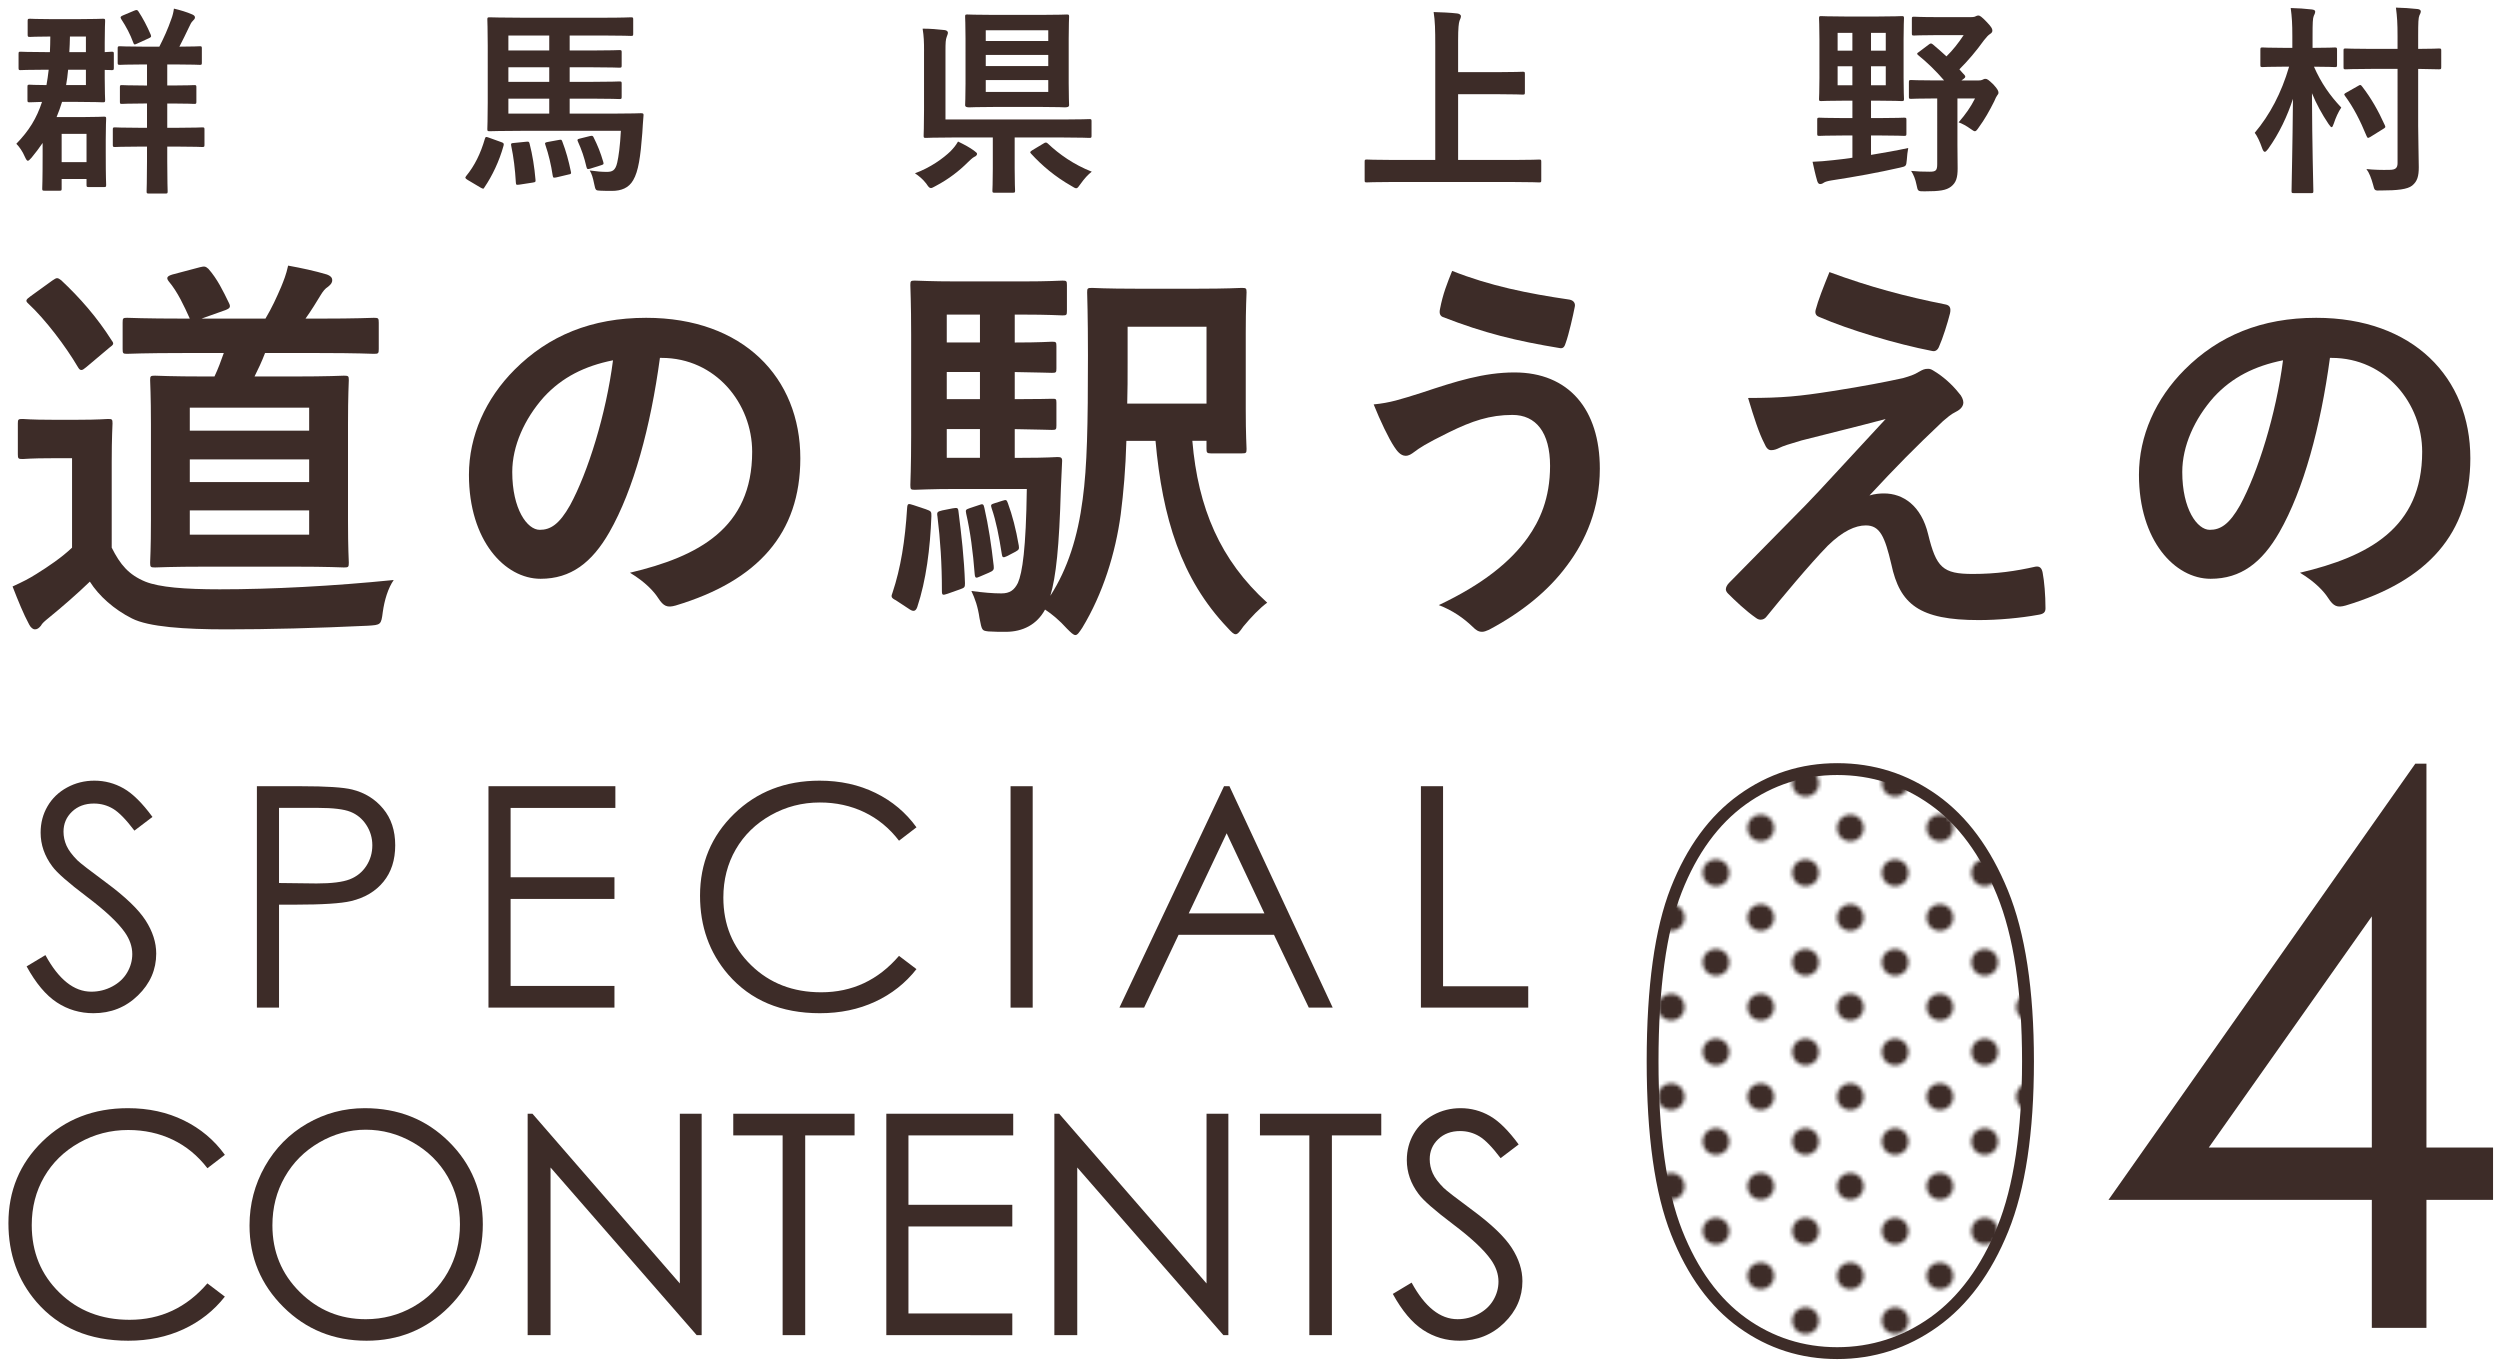
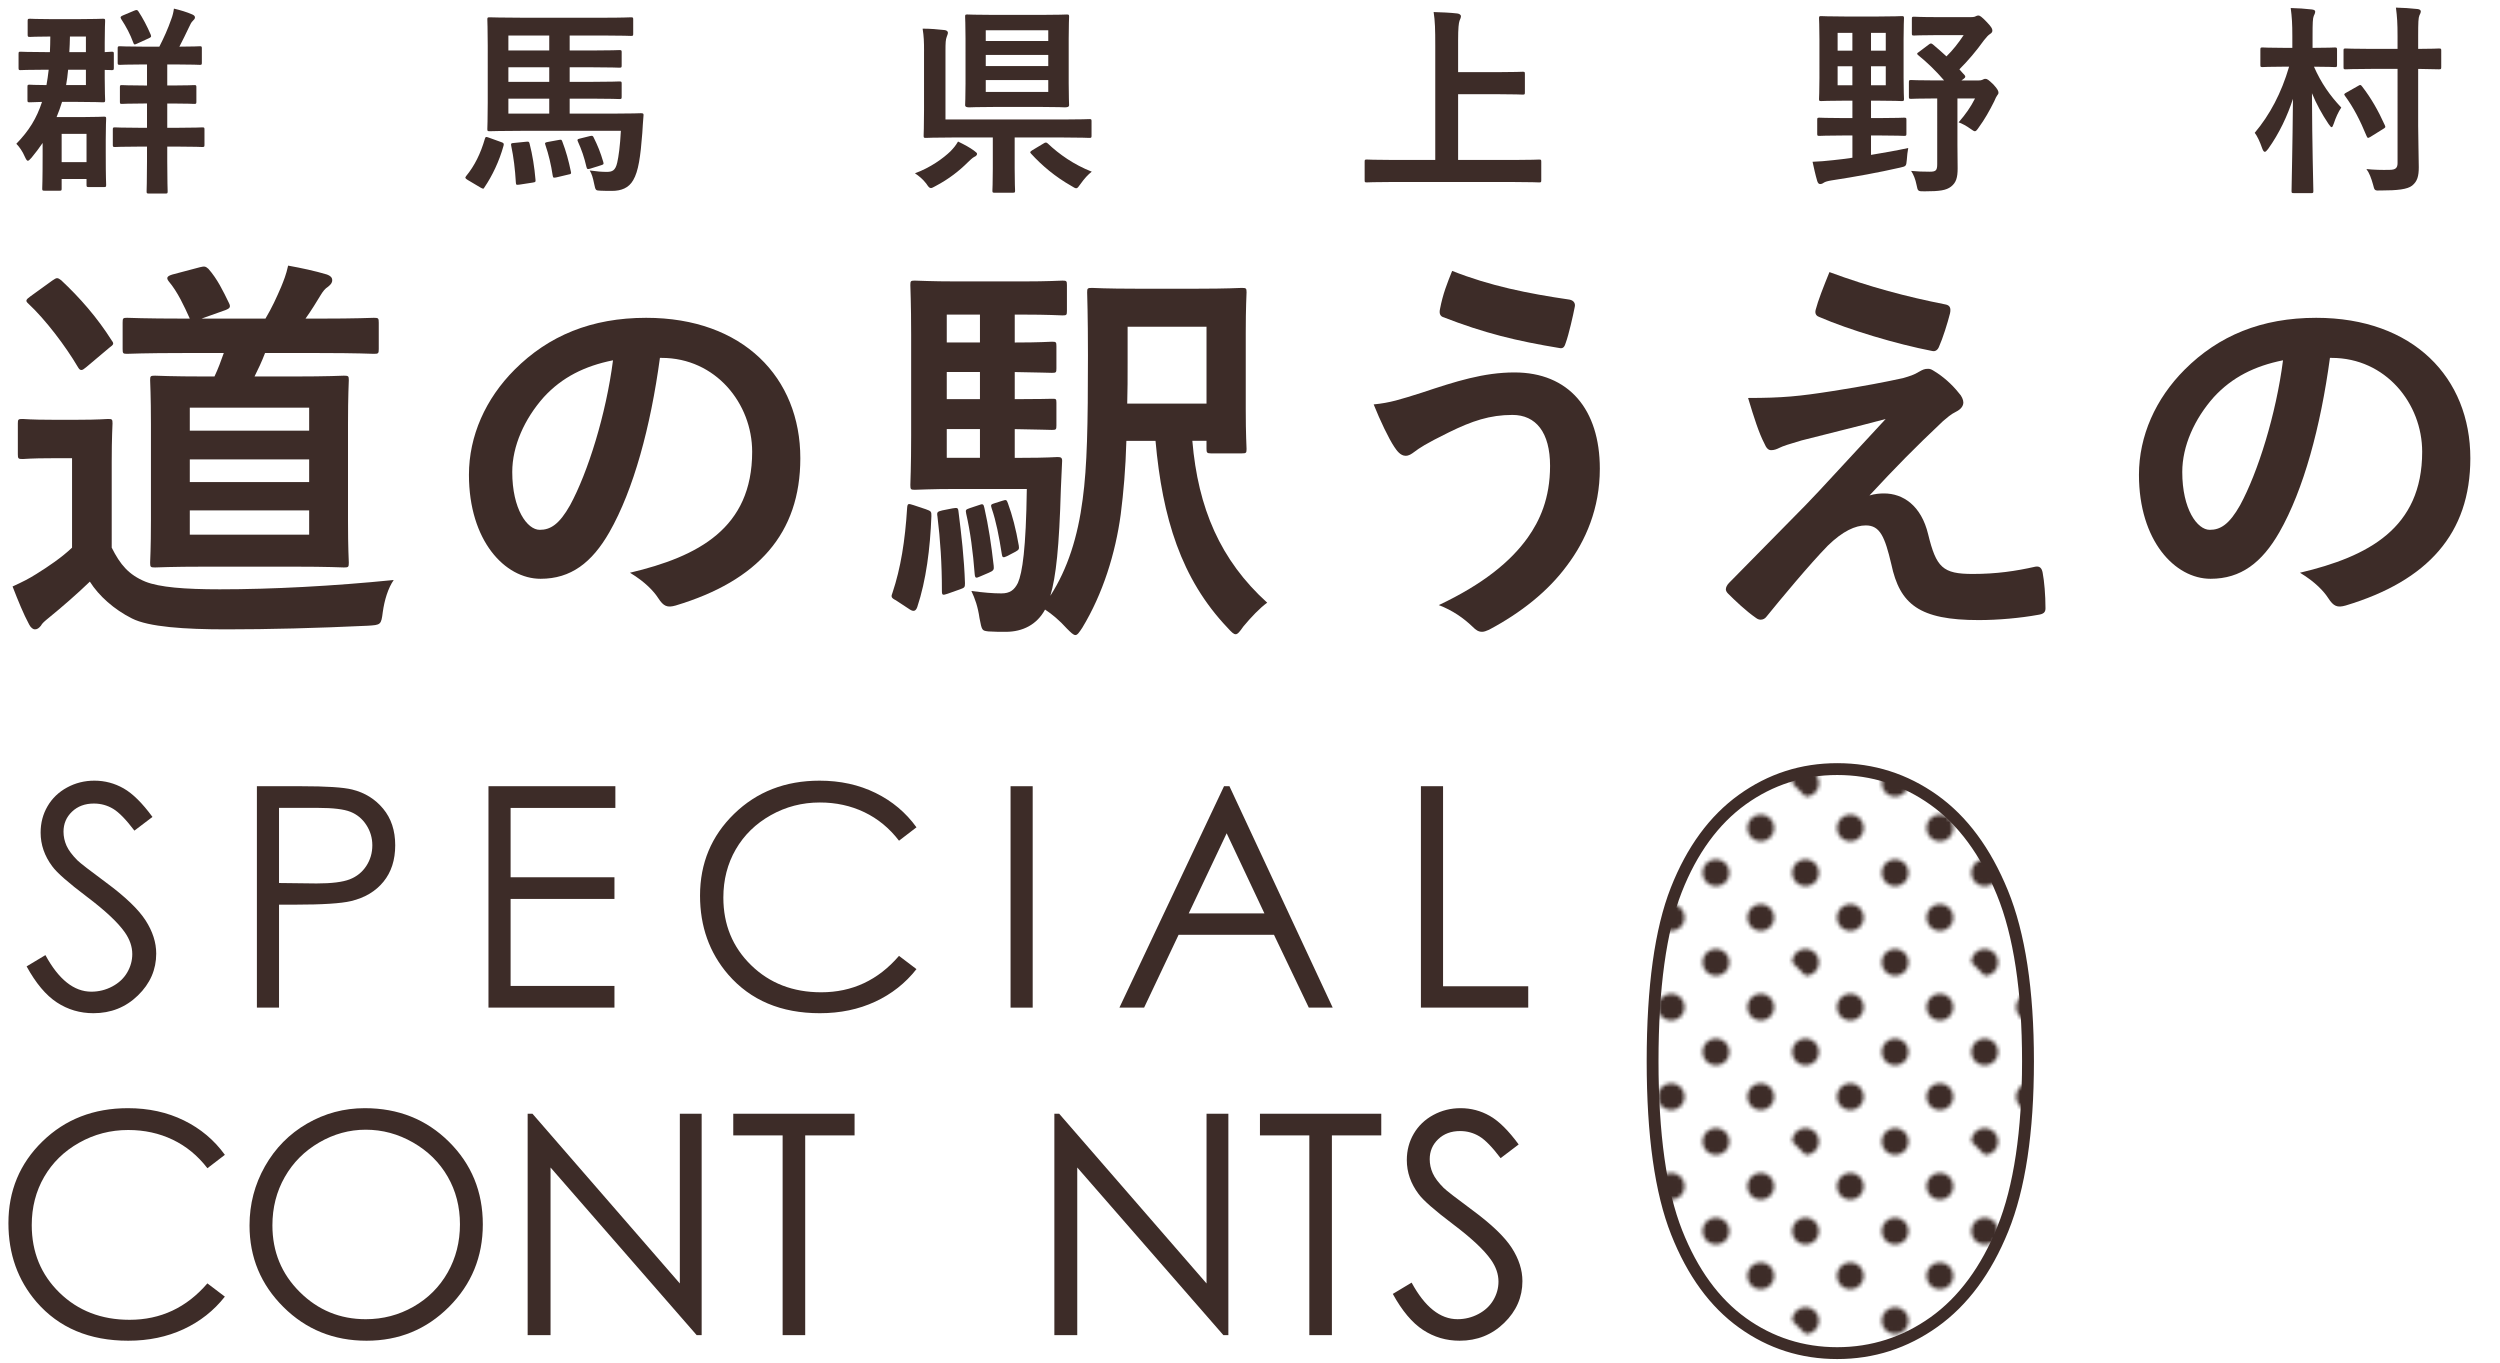
<svg xmlns="http://www.w3.org/2000/svg" xmlns:xlink="http://www.w3.org/1999/xlink" version="1.1" x="0px" y="0px" width="211px" height="115px" viewBox="-0.333 0 211 115" enable-background="new -0.333 0 211 115" xml:space="preserve">
  <defs>
    <pattern x="-139" y="4783" width="48" height="48" patternUnits="userSpaceOnUse" id="Unnamed_Pattern" viewBox="3.6 -51.599 48 48" overflow="visible">
      <g>
        <polygon fill="none" points="3.6,-51.6 51.6,-51.6 51.6,-3.6 3.6,-3.6    " />
        <g>
          <defs>
            <rect id="SVGID_1_" x="3.6" y="-51.6" width="48" height="48" />
          </defs>
          <clipPath id="SVGID_2_">
            <use xlink:href="#SVGID_1_" overflow="visible" />
          </clipPath>
          <g clip-path="url(#SVGID_2_)">
            <path fill="#3D2C28" d="M27.6,0c1.988,0,3.6-1.609,3.6-3.6c0-1.988-1.612-3.6-3.6-3.6c-1.989,0-3.6,1.611-3.6,3.6       C24-1.609,25.611,0,27.6,0z" />
            <path fill="#3D2C28" d="M51.6,0c1.988,0,3.6-1.609,3.6-3.6c0-1.988-1.612-3.6-3.6-3.6c-1.989,0-3.6,1.611-3.6,3.6       C48-1.609,49.611,0,51.6,0z" />
-             <path fill="#3D2C28" d="M27.6-24c1.988,0,3.6-1.609,3.6-3.6c0-1.988-1.612-3.6-3.6-3.6c-1.989,0-3.6,1.611-3.6,3.6       C24-25.609,25.611-24,27.6-24z" />
+             <path fill="#3D2C28" d="M27.6-24c1.988,0,3.6-1.609,3.6-3.6c0-1.988-1.612-3.6-3.6-3.6c-1.989,0-3.6,1.611-3.6,3.6       z" />
            <path fill="#3D2C28" d="M51.6-24c1.988,0,3.6-1.609,3.6-3.6c0-1.988-1.612-3.6-3.6-3.6c-1.989,0-3.6,1.611-3.6,3.6       C48-25.609,49.611-24,51.6-24z" />
            <path fill="#3D2C28" d="M39.6-12c1.988,0,3.6-1.609,3.6-3.6c0-1.988-1.612-3.6-3.6-3.6c-1.989,0-3.6,1.611-3.6,3.6       C36-13.609,37.611-12,39.6-12z" />
            <path fill="#3D2C28" d="M15.6-12c1.988,0,3.6-1.609,3.6-3.6c0-1.988-1.612-3.6-3.6-3.6c-1.989,0-3.6,1.611-3.6,3.6       C12-13.609,13.611-12,15.6-12z" />
            <path fill="#3D2C28" d="M39.6-36c1.988,0,3.6-1.609,3.6-3.6c0-1.988-1.612-3.6-3.6-3.6c-1.989,0-3.6,1.611-3.6,3.6       C36-37.609,37.611-36,39.6-36z" />
            <path fill="#3D2C28" d="M15.6-36c1.988,0,3.6-1.609,3.6-3.6c0-1.988-1.612-3.6-3.6-3.6c-1.989,0-3.6,1.611-3.6,3.6       C12-37.609,13.611-36,15.6-36z" />
          </g>
          <g clip-path="url(#SVGID_2_)">
            <path fill="#3D2C28" d="M3.6,0c1.988,0,3.6-1.609,3.6-3.6c0-1.988-1.612-3.6-3.6-3.6C1.611-7.199,0-5.588,0-3.6       C0-1.609,1.611,0,3.6,0z" />
            <path fill="#3D2C28" d="M3.6-24c1.988,0,3.6-1.609,3.6-3.6c0-1.988-1.612-3.6-3.6-3.6c-1.989,0-3.6,1.611-3.6,3.6       C0-25.609,1.611-24,3.6-24z" />
          </g>
          <g clip-path="url(#SVGID_2_)">
            <path fill="#3D2C28" d="M27.6-47.999c1.988,0,3.6-1.609,3.6-3.6c0-1.988-1.612-3.6-3.6-3.6c-1.989,0-3.6,1.611-3.6,3.6       C24-49.608,25.611-47.999,27.6-47.999z" />
            <path fill="#3D2C28" d="M51.6-47.999c1.988,0,3.6-1.609,3.6-3.6c0-1.988-1.612-3.6-3.6-3.6c-1.989,0-3.6,1.611-3.6,3.6       C48-49.608,49.611-47.999,51.6-47.999z" />
          </g>
          <path clip-path="url(#SVGID_2_)" fill="#3D2C28" d="M3.6-47.999c1.988,0,3.6-1.609,3.6-3.6c0-1.988-1.612-3.6-3.6-3.6      c-1.989,0-3.6,1.611-3.6,3.6C0-49.608,1.611-47.999,3.6-47.999z" />
        </g>
      </g>
    </pattern>
  </defs>
  <path fill="#3D2C28" d="M9.095,46.221c0.718,1.434,1.435,2.288,2.835,2.868c1.195,0.478,3.313,0.649,6.283,0.649  c4.405,0,9.596-0.273,14.684-0.786c-0.478,0.683-0.785,1.708-0.922,2.698c-0.137,1.092-0.171,1.092-1.264,1.161  c-4.337,0.205-8.4,0.307-11.952,0.307c-3.517,0-6.557-0.205-7.956-0.922c-1.503-0.751-2.801-1.912-3.552-3.107  c-1.059,1.024-2.356,2.151-3.449,3.04c-0.376,0.307-0.58,0.478-0.683,0.683c-0.171,0.205-0.308,0.307-0.513,0.307  c-0.137,0-0.342-0.137-0.478-0.41c-0.479-0.888-0.923-1.981-1.4-3.21c0.888-0.41,1.366-0.649,2.015-1.059  c0.99-0.615,2.151-1.4,3.005-2.219v-7.547H4.076c-1.844,0-2.322,0.068-2.493,0.068c-0.376,0-0.41-0.034-0.41-0.41v-2.595  c0-0.342,0.034-0.376,0.41-0.376c0.171,0,0.649,0.068,2.493,0.068h2.151c1.81,0,2.356-0.068,2.562-0.068  c0.341,0,0.375,0.034,0.375,0.376c0,0.205-0.068,1.161-0.068,3.244V46.221z M4.076,23.682c0.205-0.136,0.308-0.205,0.409-0.205  c0.103,0,0.205,0.068,0.342,0.171c1.571,1.468,3.039,3.142,4.269,5.088c0.205,0.273,0.171,0.341-0.205,0.614L6.944,30.99  c-0.205,0.171-0.308,0.239-0.409,0.239c-0.137,0-0.205-0.102-0.308-0.273c-1.024-1.741-2.732-3.995-4.166-5.327  c-0.273-0.239-0.205-0.342,0.171-0.615L4.076,23.682z M15.311,29.795c-3.552,0-4.713,0.068-4.918,0.068  c-0.342,0-0.376-0.034-0.376-0.41v-2.22c0-0.376,0.034-0.41,0.376-0.41c0.205,0,1.366,0.068,4.918,0.068h0.375  c-0.478-1.058-1.024-2.253-1.775-3.141c-0.239-0.308-0.137-0.444,0.308-0.581l2.321-0.615c0.41-0.103,0.479-0.068,0.718,0.137  c0.751,0.854,1.229,1.844,1.741,2.902c0.171,0.342,0.034,0.444-0.308,0.581l-2.015,0.717h5.396c0.547-0.922,0.922-1.741,1.332-2.697  c0.205-0.513,0.41-0.991,0.581-1.776c1.127,0.205,2.254,0.444,3.278,0.751c0.272,0.102,0.443,0.239,0.443,0.478  c0,0.239-0.137,0.375-0.342,0.546c-0.272,0.17-0.443,0.409-0.614,0.683c-0.376,0.615-0.785,1.298-1.298,2.015h1.093  c3.313,0,4.474-0.068,4.679-0.068c0.376,0,0.41,0.034,0.41,0.41v2.22c0,0.376-0.034,0.41-0.41,0.41  c-0.205,0-1.366-0.068-4.679-0.068h-4.508c-0.272,0.717-0.58,1.366-0.888,1.98h3.244c3.039,0,4.132-0.069,4.303-0.069  c0.376,0,0.41,0.035,0.41,0.376c0,0.205-0.068,1.264-0.068,3.722v8.128c0,2.424,0.068,3.347,0.068,3.551  c0,0.375-0.034,0.41-0.41,0.41c-0.171,0-1.264-0.068-4.303-0.068h-7.308c-3.039,0-4.132,0.068-4.337,0.068  c-0.376,0-0.41-0.034-0.41-0.41c0-0.205,0.068-1.127,0.068-3.551v-8.128c0-2.458-0.068-3.517-0.068-3.722  c0-0.341,0.034-0.376,0.41-0.376c0.205,0,1.298,0.069,4.337,0.069h0.683c0.308-0.649,0.547-1.298,0.786-1.98H15.311z M15.686,36.351  H25.76v-1.946H15.686V36.351z M25.76,40.688v-1.913H15.686v1.913H25.76z M25.76,43.079H15.686v2.049H25.76V43.079z" />
  <path fill="#3D2C28" d="M55.365,30.205c-0.785,5.805-2.22,11.133-4.269,14.718c-1.468,2.561-3.244,3.927-5.805,3.927  c-3.006,0-6.045-3.21-6.045-8.776c0-3.278,1.4-6.42,3.859-8.879c2.868-2.869,6.488-4.371,11.098-4.371  c8.196,0,13.012,5.054,13.012,11.85c0,6.352-3.586,10.347-10.519,12.431c-0.717,0.205-1.024,0.068-1.469-0.615  c-0.375-0.581-1.092-1.366-2.39-2.151c5.771-1.366,10.313-3.757,10.313-10.211c0-4.063-3.073-7.922-7.649-7.922H55.365z   M45.564,33.517c-1.639,1.844-2.663,4.132-2.663,6.318c0,3.142,1.264,4.883,2.322,4.883c0.888,0,1.639-0.444,2.561-2.083  c1.503-2.766,3.04-7.684,3.62-12.226C49.013,30.888,47.101,31.844,45.564,33.517z" />
  <path fill="#3D2C28" d="M77.798,42.976c0.479,0.171,0.479,0.205,0.479,0.581c-0.103,2.732-0.444,5.43-1.195,7.684  c-0.137,0.376-0.342,0.376-0.615,0.205l-1.195-0.786c-0.409-0.205-0.409-0.307-0.273-0.649c0.684-2.049,1.06-4.371,1.229-7.137  c0.034-0.41,0.103-0.376,0.547-0.239L77.798,42.976z M80.462,41.269c-2.322,0-3.211,0.069-3.586,0.069  c-0.342,0-0.376-0.035-0.376-0.41c0-0.205,0.068-1.468,0.068-4.166v-8.503c0-2.698-0.068-3.961-0.068-4.2  c0-0.341,0.034-0.376,0.376-0.376c0.375,0,1.264,0.069,3.586,0.069h5.497c2.22,0,3.177-0.069,3.381-0.069  c0.342,0,0.376,0.035,0.376,0.376v2.186c0,0.341-0.034,0.375-0.376,0.375c-0.204,0-1.161-0.068-3.381-0.068h-0.648v2.356  c2.151,0,2.937-0.068,3.142-0.068c0.342,0,0.376,0.034,0.376,0.376v1.878c0,0.341-0.034,0.375-0.376,0.375  c-0.205,0-0.99-0.034-3.142-0.068v2.289c2.117,0,2.937-0.034,3.142-0.034c0.342,0,0.376,0,0.376,0.341v1.913  c0,0.342-0.034,0.376-0.376,0.376c-0.205,0-0.99-0.034-3.142-0.068v2.424h0.614c2.152,0,2.801-0.068,3.006-0.068  c0.307,0,0.409,0.068,0.375,0.443l-0.102,2.254c-0.137,4.884-0.41,7.411-0.889,9.016c1.469-2.288,2.322-4.986,2.732-8.162  c0.375-2.766,0.443-6.215,0.443-12.123c0-3.517-0.068-5.123-0.068-5.327c0-0.342,0.034-0.375,0.41-0.375  c0.205,0,1.093,0.068,3.825,0.068h4.985c2.698,0,3.62-0.068,3.825-0.068c0.375,0,0.409,0.034,0.409,0.375  c0,0.205-0.068,1.195-0.068,3.415v6.42c0,2.254,0.068,3.142,0.068,3.381c0,0.341-0.034,0.375-0.409,0.375h-2.596  c-0.342,0-0.376-0.068-0.376-0.41v-0.649h-1.195c0.479,5.669,2.356,10.074,6.318,13.66c-0.615,0.444-1.366,1.229-2.016,2.015  c-0.307,0.444-0.478,0.649-0.648,0.649s-0.342-0.171-0.683-0.546c-3.928-4.132-5.498-9.289-6.079-15.777h-2.459  c-0.068,2.391-0.238,4.303-0.478,6.215c-0.444,3.278-1.503,6.693-3.244,9.562c-0.273,0.41-0.41,0.615-0.581,0.615  c-0.17,0-0.375-0.205-0.717-0.546c-0.614-0.683-1.264-1.229-1.844-1.605c-0.684,1.264-1.879,1.878-3.313,1.878  c-0.444,0-1.024,0-1.469-0.034c-0.546-0.068-0.546-0.068-0.751-1.126c-0.137-0.957-0.376-1.639-0.684-2.288  c1.024,0.136,1.811,0.205,2.527,0.205s1.093-0.273,1.4-0.888c0.375-0.854,0.683-2.869,0.751-7.923H80.462z M80.052,42.908  c0.41-0.068,0.478-0.068,0.512,0.273c0.239,1.912,0.479,3.927,0.547,6.044c0,0.341-0.034,0.375-0.41,0.512l-1.059,0.375  c-0.409,0.137-0.478,0.137-0.478-0.239c0-2.322-0.137-4.337-0.376-6.284c-0.068-0.375,0-0.41,0.41-0.512L80.052,42.908z   M82.375,28.907V26.55h-2.801v2.356H82.375z M82.375,33.688v-2.289h-2.801v2.289H82.375z M82.375,38.639v-2.424h-2.801v2.424H82.375  z M82.272,42.635c0.342-0.137,0.409-0.103,0.478,0.239c0.342,1.502,0.581,3.073,0.786,4.883c0.034,0.307,0,0.409-0.41,0.581  l-0.717,0.307c-0.376,0.171-0.444,0.171-0.479-0.205c-0.137-1.81-0.376-3.62-0.717-5.088c-0.068-0.342-0.034-0.342,0.341-0.478  L82.272,42.635z M84.287,42.259c0.308-0.103,0.342-0.069,0.444,0.205c0.375,1.024,0.683,2.186,0.922,3.586  c0.034,0.273,0.034,0.341-0.273,0.512l-0.717,0.375c-0.342,0.171-0.41,0.102-0.444-0.17C83.979,45.23,83.74,44,83.365,42.908  c-0.103-0.307-0.068-0.341,0.273-0.444L84.287,42.259z M94.838,27.575v3.005c0,1.298,0,2.425-0.034,3.483h6.693v-6.488H94.838z" />
  <path fill="#3D2C28" d="M119.668,33.142c2.869-0.957,5.225-1.708,7.82-1.708c4.576,0,7.205,3.108,7.205,8.128  c0,3.346-1.194,6.078-2.766,8.162c-1.605,2.186-3.893,3.995-6.591,5.43c-0.239,0.103-0.41,0.17-0.58,0.17  c-0.308,0-0.513-0.136-0.82-0.444c-0.751-0.717-1.673-1.366-2.834-1.81c3.756-1.776,6.078-3.688,7.513-5.703  c0.99-1.4,1.878-3.278,1.878-6.044c0-2.834-1.195-4.303-3.176-4.303c-1.912,0-3.415,0.512-5.361,1.468  c-2.015,0.991-2.493,1.332-2.902,1.639c-0.273,0.205-0.479,0.342-0.752,0.342c-0.443,0-0.751-0.444-0.956-0.751  c-0.478-0.717-1.195-2.22-1.741-3.585C117.005,33.995,117.825,33.722,119.668,33.142z M132.133,25.287  c0.375,0.069,0.512,0.342,0.443,0.615c-0.136,0.717-0.512,2.356-0.751,3.005c-0.103,0.341-0.205,0.512-0.479,0.478  c-3.722-0.614-6.386-1.263-9.902-2.629c-0.171-0.068-0.342-0.239-0.239-0.683c0.239-1.264,0.614-2.186,1.024-3.21  C125.406,24.125,128.616,24.774,132.133,25.287z" />
  <path fill="#3D2C28" d="M154.344,33.005c2.63-0.41,4.542-0.786,5.942-1.093c0.58-0.17,0.922-0.273,1.366-0.546  c0.307-0.171,0.443-0.239,0.751-0.239c0.205,0,0.308,0.068,0.58,0.239c0.615,0.375,1.4,1.024,2.016,1.81  c0.238,0.239,0.375,0.581,0.375,0.786c0,0.307-0.205,0.581-0.614,0.785c-0.479,0.239-0.718,0.479-1.093,0.786  c-2.527,2.391-3.928,3.825-6.216,6.283c0.444-0.136,0.889-0.17,1.229-0.17c1.605,0,3.142,1.024,3.723,3.449  c0.683,2.8,1.229,3.347,3.756,3.347c2.016,0,3.62-0.239,5.294-0.615c0.375-0.068,0.546,0.136,0.614,0.513  c0.137,0.717,0.239,1.878,0.239,3.005c0,0.341-0.171,0.478-0.615,0.546c-1.502,0.273-3.381,0.444-5.02,0.444  c-5.02,0-6.659-1.332-7.376-4.712c-0.547-2.322-0.956-3.278-2.151-3.278c-0.888,0-1.947,0.478-3.21,1.708  c-1.537,1.571-4.03,4.576-5.191,6.01c-0.103,0.136-0.272,0.239-0.478,0.239c-0.103,0-0.239-0.034-0.376-0.136  c-0.888-0.615-1.775-1.469-2.391-2.083c-0.103-0.103-0.17-0.239-0.17-0.342c0-0.171,0.102-0.375,0.272-0.546  c2.186-2.22,4.269-4.337,6.454-6.557c1.332-1.366,3.107-3.347,6.762-7.274c-2.561,0.683-4.849,1.229-7.103,1.81  c-1.059,0.308-1.571,0.478-1.845,0.615c-0.272,0.137-0.478,0.205-0.717,0.205s-0.41-0.171-0.58-0.581  c-0.444-0.854-0.854-2.117-1.366-3.824C150.144,33.585,151.51,33.449,154.344,33.005z M163.873,25.697  c0.341,0.068,0.478,0.273,0.375,0.751c-0.205,0.819-0.614,2.117-0.922,2.8c-0.103,0.273-0.308,0.444-0.58,0.376  c-3.006-0.581-7.001-1.776-9.528-2.869c-0.205-0.068-0.409-0.239-0.307-0.615c0.204-0.785,0.648-1.912,1.161-3.176  C157.486,24.229,160.594,25.048,163.873,25.697z" />
  <path fill="#3D2C28" d="M196.314,30.205c-0.785,5.805-2.22,11.133-4.269,14.718c-1.468,2.561-3.244,3.927-5.805,3.927  c-3.006,0-6.045-3.21-6.045-8.776c0-3.278,1.4-6.42,3.859-8.879c2.868-2.869,6.488-4.371,11.098-4.371  c8.196,0,13.012,5.054,13.012,11.85c0,6.352-3.586,10.347-10.519,12.431c-0.717,0.205-1.024,0.068-1.469-0.615  c-0.375-0.581-1.092-1.366-2.39-2.151c5.771-1.366,10.313-3.757,10.313-10.211c0-4.063-3.073-7.922-7.649-7.922H196.314z   M186.513,33.517c-1.639,1.844-2.663,4.132-2.663,6.318c0,3.142,1.264,4.883,2.322,4.883c0.888,0,1.639-0.444,2.561-2.083  c1.503-2.766,3.04-7.684,3.62-12.226C189.962,30.888,188.05,31.844,186.513,33.517z" />
  <path fill="#3D2C28" d="M1.913,81.563L3.5,80.611c1.118,2.058,2.409,3.087,3.875,3.087c0.626,0,1.215-0.146,1.766-0.438  s0.97-0.684,1.258-1.175c0.288-0.491,0.432-1.012,0.432-1.563c0-0.626-0.212-1.24-0.635-1.842c-0.585-0.83-1.651-1.829-3.201-2.998  c-1.559-1.177-2.528-2.028-2.909-2.553c-0.661-0.881-0.991-1.833-0.991-2.858c0-0.813,0.194-1.554,0.584-2.223  c0.39-0.669,0.938-1.196,1.646-1.582s1.476-0.578,2.306-0.578c0.881,0,1.704,0.218,2.471,0.654c0.767,0.437,1.577,1.239,2.433,2.407  l-1.524,1.156c-0.703-0.931-1.302-1.545-1.797-1.842c-0.496-0.296-1.036-0.444-1.62-0.444c-0.754,0-1.37,0.229-1.849,0.686  c-0.479,0.457-0.718,1.021-0.718,1.689c0,0.406,0.085,0.8,0.254,1.182c0.17,0.381,0.479,0.796,0.928,1.245  c0.245,0.237,1.05,0.86,2.414,1.868c1.617,1.194,2.727,2.257,3.328,3.188c0.601,0.931,0.901,1.867,0.901,2.807  c0,1.355-0.514,2.532-1.543,3.532s-2.28,1.499-3.754,1.499c-1.135,0-2.164-0.303-3.087-0.909C3.543,84,2.692,82.986,1.913,81.563z" />
  <path fill="#3D2C28" d="M21.348,66.357h3.723c2.134,0,3.574,0.093,4.319,0.279c1.066,0.263,1.939,0.803,2.616,1.62  c0.678,0.817,1.017,1.844,1.017,3.081c0,1.245-0.33,2.271-0.991,3.08c-0.66,0.809-1.57,1.353-2.73,1.633  c-0.848,0.203-2.431,0.304-4.751,0.304h-1.334v8.689h-1.868V66.357z M23.216,68.187v6.339l3.163,0.038  c1.278,0,2.214-0.116,2.808-0.349c0.593-0.232,1.059-0.609,1.397-1.129c0.338-0.519,0.508-1.1,0.508-1.743  c0-0.625-0.17-1.198-0.508-1.718c-0.339-0.52-0.786-0.889-1.341-1.109c-0.555-0.22-1.463-0.33-2.725-0.33H23.216z" />
  <path fill="#3D2C28" d="M40.894,66.357h10.71v1.83h-8.842v5.856h8.765v1.829h-8.765v7.343h8.765v1.829H40.894V66.357z" />
  <path fill="#3D2C28" d="M77.018,69.825l-1.474,1.131c-0.813-1.059-1.789-1.861-2.928-2.407c-1.14-0.546-2.391-0.819-3.754-0.819  c-1.491,0-2.871,0.358-4.142,1.073c-1.271,0.716-2.255,1.677-2.954,2.884c-0.698,1.207-1.048,2.564-1.048,4.071  c0,2.278,0.781,4.18,2.344,5.704c1.563,1.525,3.534,2.287,5.914,2.287c2.616,0,4.806-1.024,6.567-3.074l1.474,1.118  c-0.932,1.186-2.094,2.103-3.487,2.75s-2.949,0.972-4.668,0.972c-3.27,0-5.849-1.088-7.737-3.265  c-1.583-1.838-2.375-4.057-2.375-6.657c0-2.735,0.959-5.037,2.877-6.904c1.919-1.867,4.321-2.801,7.21-2.801  c1.744,0,3.319,0.345,4.726,1.035C74.968,67.613,76.121,68.581,77.018,69.825z" />
  <path fill="#3D2C28" d="M84.958,66.357h1.868v18.687h-1.868V66.357z" />
  <path fill="#3D2C28" d="M103.432,66.357l8.715,18.687h-2.017l-2.939-6.148h-8.05l-2.911,6.148h-2.084l8.829-18.687H103.432z   M103.197,70.328l-3.202,6.764h6.389L103.197,70.328z" />
  <path fill="#3D2C28" d="M119.593,66.357h1.868V83.24h7.189v1.804h-9.058V66.357z" />
  <path fill="#3D2C28" d="M18.646,97.468l-1.474,1.13c-0.813-1.059-1.789-1.861-2.928-2.407c-1.14-0.546-2.391-0.819-3.754-0.819  c-1.491,0-2.871,0.357-4.142,1.074c-1.271,0.715-2.255,1.677-2.954,2.883c-0.698,1.207-1.048,2.564-1.048,4.071  c0,2.278,0.781,4.18,2.344,5.704c1.563,1.524,3.534,2.287,5.914,2.287c2.616,0,4.806-1.024,6.567-3.074l1.474,1.118  c-0.932,1.186-2.094,2.103-3.487,2.75s-2.949,0.972-4.668,0.972c-3.27,0-5.849-1.088-7.737-3.265  c-1.583-1.837-2.375-4.057-2.375-6.657c0-2.735,0.959-5.037,2.877-6.904c1.919-1.867,4.321-2.801,7.21-2.801  c1.744,0,3.319,0.345,4.726,1.035C16.596,95.256,17.749,96.223,18.646,97.468z" />
  <path fill="#3D2C28" d="M30.452,93.53c2.83,0,5.198,0.944,7.105,2.833c1.906,1.889,2.86,4.213,2.86,6.975  c0,2.735-0.951,5.056-2.854,6.961c-1.902,1.906-4.222,2.858-6.959,2.858c-2.771,0-5.11-0.948-7.017-2.845  c-1.907-1.897-2.86-4.192-2.86-6.886c0-1.795,0.435-3.459,1.303-4.992c0.869-1.533,2.053-2.733,3.553-3.602  C27.083,93.964,28.706,93.53,30.452,93.53z M30.534,95.347c-1.382,0-2.693,0.36-3.932,1.081s-2.205,1.691-2.9,2.912  c-0.696,1.22-1.044,2.581-1.044,4.081c0,2.221,0.77,4.096,2.31,5.625c1.539,1.53,3.396,2.295,5.566,2.295  c1.451,0,2.793-0.352,4.027-1.055s2.197-1.666,2.889-2.886c0.691-1.221,1.037-2.577,1.037-4.069c0-1.483-0.346-2.824-1.037-4.024  c-0.691-1.199-1.665-2.159-2.921-2.879C33.274,95.707,31.942,95.347,30.534,95.347z" />
  <path fill="#3D2C28" d="M44.201,112.687V94h0.407l12.437,14.325V94h1.842v18.687h-0.419l-12.335-14.15v14.15H44.201z" />
  <path fill="#3D2C28" d="M61.554,95.83V94h10.239v1.83h-4.167v16.857h-1.905V95.83H61.554z" />
-   <path fill="#3D2C28" d="M74.472,94h10.71v1.83H76.34v5.856h8.765v1.829H76.34v7.343h8.765v1.83H74.472V94z" />
  <path fill="#3D2C28" d="M88.655,112.687V94h0.407l12.437,14.325V94h1.842v18.687h-0.419l-12.335-14.15v14.15H88.655z" />
  <path fill="#3D2C28" d="M106.007,95.83V94h10.239v1.83h-4.167v16.857h-1.905V95.83H106.007z" />
  <path fill="#3D2C28" d="M117.219,109.206l1.588-0.953c1.118,2.058,2.409,3.087,3.875,3.087c0.626,0,1.215-0.146,1.766-0.438  c0.551-0.292,0.97-0.684,1.258-1.175s0.432-1.012,0.432-1.563c0-0.627-0.212-1.241-0.635-1.842c-0.585-0.83-1.651-1.829-3.201-2.998  c-1.559-1.177-2.528-2.028-2.909-2.554c-0.661-0.88-0.991-1.833-0.991-2.858c0-0.813,0.194-1.554,0.584-2.223  c0.39-0.668,0.938-1.196,1.646-1.581c0.707-0.386,1.476-0.578,2.306-0.578c0.881,0,1.704,0.218,2.471,0.654  c0.767,0.437,1.577,1.239,2.433,2.408l-1.524,1.156c-0.703-0.931-1.302-1.545-1.797-1.842c-0.496-0.296-1.036-0.445-1.62-0.445  c-0.754,0-1.37,0.229-1.849,0.686c-0.479,0.458-0.718,1.021-0.718,1.69c0,0.406,0.085,0.8,0.254,1.181  c0.17,0.381,0.479,0.796,0.928,1.245c0.245,0.237,1.05,0.86,2.414,1.868c1.617,1.194,2.727,2.257,3.328,3.188  c0.601,0.932,0.901,1.868,0.901,2.808c0,1.355-0.514,2.532-1.543,3.531c-1.029,1-2.28,1.499-3.754,1.499  c-1.135,0-2.164-0.303-3.087-0.908C118.85,111.643,117.999,110.628,117.219,109.206z" />
  <pattern id="SVGID_3_" xlink:href="#Unnamed_Pattern" patternTransform="matrix(0.315 0 0 0.315 -5058.388 -7103.014)">
</pattern>
  <path fill="url(#SVGID_3_)" d="M154.728,114.205c-2.939,0-5.623-0.856-7.977-2.543c-2.362-1.692-4.237-4.263-5.573-7.639  c-1.348-3.407-2.031-8.269-2.031-14.448c0-6.224,0.673-11.09,2-14.466c1.314-3.343,3.189-5.907,5.572-7.622  c2.376-1.709,5.071-2.575,8.01-2.575c2.982,0,5.722,0.873,8.141,2.593c2.427,1.726,4.379,4.364,5.8,7.839  c1.434,3.503,2.16,8.292,2.16,14.231c0,5.918-0.716,10.686-2.128,14.168c-1.4,3.453-3.352,6.09-5.801,7.837  C160.459,113.321,157.709,114.205,154.728,114.205z" />
  <path fill="#3D2C28" d="M154.728,65.411c2.876,0,5.518,0.841,7.851,2.5c2.349,1.67,4.242,4.234,5.627,7.62  c1.409,3.443,2.123,8.168,2.123,14.042c0,5.854-0.704,10.557-2.092,13.979c-1.364,3.364-3.258,5.928-5.628,7.619  c-2.354,1.68-5.006,2.532-7.882,2.532c-2.833,0-5.419-0.824-7.687-2.45c-2.282-1.635-4.099-4.13-5.398-7.416  c-1.325-3.349-1.997-8.148-1.997-14.265c0-6.161,0.661-10.966,1.965-14.283c1.278-3.252,3.095-5.742,5.398-7.399  C149.299,66.245,151.896,65.411,154.728,65.411 M154.728,64.411c-3.061,0-5.827,0.89-8.302,2.669  c-2.474,1.78-4.388,4.395-5.745,7.845c-1.356,3.451-2.034,8.333-2.034,14.649c0,6.272,0.688,11.149,2.067,14.632  c1.378,3.483,3.292,6.104,5.746,7.861c2.453,1.758,5.208,2.637,8.269,2.637c3.102,0,5.923-0.906,8.463-2.718  c2.539-1.812,4.53-4.497,5.973-8.057c1.444-3.559,2.166-8.344,2.166-14.355c0-6.033-0.733-10.84-2.197-14.421  c-1.465-3.581-3.457-6.267-5.974-8.057C160.641,65.306,157.83,64.411,154.728,64.411L154.728,64.411z" />
  <path fill="#3D2C28" d="M3.521,5.884c-1.503,0-2.015,0.034-2.117,0.034c-0.154,0-0.171-0.017-0.171-0.205V4.552  c0-0.171,0.017-0.188,0.171-0.188c0.103,0,0.614,0.034,2.117,0.034h0.358c0.017-0.393,0.034-0.836,0.034-1.315  c-1.212,0-1.605,0.034-1.707,0.034c-0.188,0-0.205-0.017-0.205-0.205V1.769c0-0.17,0.017-0.188,0.205-0.188  c0.102,0,0.512,0.034,1.826,0.034h2.203c1.366,0,2.015-0.034,2.117-0.034c0.171,0,0.188,0.017,0.188,0.188  c0,0.103-0.034,0.667-0.034,1.844v0.786c0.342-0.017,0.529-0.034,0.581-0.034c0.171,0,0.188,0.017,0.188,0.188v1.161  c0,0.188-0.017,0.205-0.188,0.205c-0.052,0-0.239-0.017-0.581-0.017v0.7c0,1.161,0.034,1.725,0.034,1.827  c0,0.188-0.017,0.205-0.188,0.205c-0.103,0-0.751-0.034-2.117-0.034H4.904c-0.137,0.443-0.29,0.871-0.461,1.28h2.288  c1.075,0,1.588-0.034,1.707-0.034c0.171,0,0.188,0.017,0.188,0.188c0,0.119-0.034,0.546-0.034,1.725v1.144  c0,2.169,0.034,2.579,0.034,2.698c0,0.17-0.018,0.188-0.188,0.188H7.174c-0.188,0-0.204-0.017-0.204-0.188v-0.495H4.87v0.802  c0,0.171-0.017,0.188-0.171,0.188H3.435c-0.188,0-0.204-0.017-0.204-0.188c0-0.103,0.034-0.615,0.034-2.852v-0.99  c-0.291,0.427-0.598,0.836-0.939,1.247c-0.153,0.171-0.239,0.256-0.308,0.256c-0.085,0-0.153-0.12-0.256-0.341  c-0.188-0.444-0.461-0.837-0.717-1.093c1.075-1.11,1.707-2.134,2.168-3.534c-0.7,0.017-0.956,0.034-1.041,0.034  c-0.171,0-0.188-0.017-0.188-0.205V7.335c0-0.171,0.018-0.188,0.188-0.188c0.085,0,0.427,0.034,1.417,0.034  c0.068-0.393,0.137-0.819,0.188-1.298H3.521z M4.87,11.296v2.39H6.97v-2.39H4.87z M6.918,7.182V5.884H5.417  C5.382,6.345,5.314,6.772,5.246,7.182H6.918z M5.57,3.083c0,0.461-0.034,0.905-0.052,1.315h1.4V3.083H5.57z M13.783,5.44v1.776  h0.427c1.298,0,1.741-0.034,1.844-0.034c0.171,0,0.188,0.017,0.188,0.188v1.212c0,0.171-0.018,0.188-0.188,0.188  c-0.103,0-0.546-0.034-1.844-0.034h-0.427v2.049h0.905c1.468,0,1.946-0.034,2.049-0.034c0.171,0,0.188,0.017,0.188,0.188v1.281  c0,0.17-0.017,0.188-0.188,0.188c-0.103,0-0.581-0.034-2.049-0.034h-0.905v1.247c0,1.639,0.034,2.442,0.034,2.527  c0,0.17-0.018,0.188-0.188,0.188h-1.384c-0.188,0-0.205-0.017-0.205-0.188c0-0.103,0.034-0.888,0.034-2.527v-1.247h-0.631  c-1.486,0-1.964,0.034-2.066,0.034c-0.171,0-0.188-0.017-0.188-0.188v-1.281c0-0.171,0.017-0.188,0.188-0.188  c0.103,0,0.58,0.034,2.066,0.034h0.631V8.735h-0.272c-1.315,0-1.742,0.034-1.845,0.034c-0.153,0-0.17-0.017-0.17-0.188V7.37  c0-0.171,0.017-0.188,0.17-0.188c0.103,0,0.529,0.034,1.845,0.034h0.272V5.44H11.75c-1.399,0-1.861,0.034-1.946,0.034  c-0.188,0-0.205-0.017-0.205-0.188V4.091c0-0.171,0.018-0.188,0.205-0.188c0.085,0,0.547,0.034,1.946,0.034h1.366  c0.393-0.769,0.717-1.486,1.008-2.322c0.102-0.256,0.188-0.598,0.222-0.888c0.512,0.119,1.093,0.29,1.554,0.495  c0.153,0.068,0.222,0.154,0.222,0.239c0,0.12-0.068,0.188-0.171,0.29c-0.136,0.12-0.222,0.308-0.358,0.598  c-0.239,0.512-0.495,1.024-0.785,1.588c1.178,0,1.622-0.034,1.725-0.034c0.153,0,0.171,0.017,0.171,0.188v1.195  c0,0.17-0.018,0.188-0.171,0.188c-0.103,0-0.581-0.034-1.98-0.034H13.783z M11,0.898c0.205-0.085,0.256-0.068,0.342,0.052  c0.393,0.597,0.733,1.246,1.041,1.963c0.068,0.188,0.052,0.222-0.171,0.324l-0.973,0.444c-0.223,0.103-0.257,0.103-0.324-0.085  c-0.273-0.734-0.581-1.314-1.025-1.998c-0.085-0.153-0.051-0.205,0.137-0.291L11,0.898z" />
  <path fill="#3D2C28" d="M39.142,15.189c-0.222-0.137-0.239-0.188-0.137-0.324c0.718-0.871,1.229-1.912,1.588-3.159  c0.068-0.188,0.086-0.171,0.342-0.086l1.042,0.376c0.204,0.068,0.238,0.12,0.188,0.308c-0.358,1.297-0.956,2.544-1.605,3.5  c-0.051,0.085-0.068,0.12-0.119,0.12c-0.052,0-0.103-0.034-0.205-0.085L39.142,15.189z M43.769,11.041  c-1.792,0-2.595,0.034-2.766,0.034c-0.188,0-0.205-0.017-0.205-0.188c0-0.103,0.034-0.802,0.034-2.22V3.869  c0-1.417-0.034-2.101-0.034-2.22c0-0.17,0.018-0.188,0.205-0.188c0.171,0,0.974,0.035,2.766,0.035h6.83  c1.656,0,2.22-0.035,2.322-0.035c0.171,0,0.188,0.018,0.188,0.188v1.195c0,0.171-0.017,0.188-0.188,0.188  c-0.103,0-0.666-0.034-2.322-0.034h-2.852v1.263h1.879c1.639,0,2.202-0.034,2.305-0.034c0.188,0,0.205,0.017,0.205,0.188v1.11  c0,0.171-0.018,0.188-0.205,0.188c-0.103,0-0.666-0.034-2.305-0.034h-1.879v1.229h1.879c1.639,0,2.202-0.034,2.305-0.034  c0.188,0,0.205,0.017,0.205,0.188v1.11c0,0.171-0.018,0.188-0.205,0.188c-0.103,0-0.666-0.034-2.305-0.034h-1.879v1.263h3.637  c1.674,0,2.271-0.034,2.374-0.034c0.188,0,0.239,0.034,0.222,0.188c-0.051,0.461-0.068,1.076-0.103,1.486  c-0.153,1.98-0.324,3.227-0.769,3.978c-0.375,0.666-1.024,0.905-1.793,0.905c-0.307,0-0.631,0-0.956-0.017  c-0.427-0.017-0.427-0.017-0.546-0.581c-0.103-0.512-0.205-0.854-0.376-1.126c0.615,0.085,1.024,0.119,1.435,0.119  c0.461,0,0.734-0.102,0.888-0.785c0.119-0.529,0.239-1.366,0.308-2.681H43.769z M46.023,4.262V2.999h-3.449v1.263H46.023z   M46.023,6.909V5.679h-3.449v1.229H46.023z M46.023,9.589V8.326h-3.449v1.263H46.023z M44.077,11.962  c0.222-0.017,0.239-0.017,0.29,0.171c0.239,0.922,0.41,1.998,0.495,3.022c0.018,0.171,0.018,0.222-0.238,0.256l-1.11,0.171  c-0.273,0.034-0.29,0.034-0.308-0.171c-0.068-1.144-0.188-2.134-0.393-3.107c-0.034-0.188-0.017-0.223,0.239-0.239L44.077,11.962z   M46.843,11.809c0.204-0.034,0.222-0.034,0.29,0.154c0.308,0.802,0.529,1.605,0.717,2.527c0.034,0.153,0.034,0.205-0.205,0.239  l-1.007,0.239c-0.256,0.051-0.29,0.051-0.324-0.154c-0.137-0.922-0.342-1.775-0.615-2.578c-0.068-0.188-0.034-0.205,0.205-0.256  L46.843,11.809z M49.456,11.484c0.222-0.051,0.256-0.017,0.324,0.136c0.324,0.649,0.563,1.23,0.803,2.049  c0.051,0.188,0.034,0.205-0.171,0.273l-0.922,0.29c-0.239,0.068-0.273,0.051-0.325-0.137c-0.188-0.819-0.409-1.451-0.717-2.134  c-0.085-0.17-0.051-0.222,0.188-0.273L49.456,11.484z" />
  <path fill="#3D2C28" d="M81.874,12.714c0.188,0.137,0.257,0.205,0.257,0.273c0,0.103-0.103,0.205-0.239,0.256  c-0.137,0.068-0.358,0.273-0.547,0.461c-0.699,0.7-1.604,1.417-2.715,1.998c-0.188,0.103-0.307,0.171-0.393,0.171  c-0.137,0-0.222-0.12-0.393-0.376c-0.29-0.375-0.598-0.631-0.956-0.871c1.314-0.478,2.407-1.28,3.005-1.861  c0.273-0.29,0.41-0.443,0.632-0.819C81.088,12.219,81.499,12.44,81.874,12.714z M77.657,4.33c0-0.819-0.018-1.263-0.12-1.912  c0.632,0,1.264,0.051,1.861,0.12c0.171,0.017,0.273,0.119,0.273,0.222s-0.052,0.205-0.103,0.358  c-0.085,0.222-0.103,0.461-0.103,1.178v5.789h9.903c1.588,0,2.135-0.034,2.237-0.034c0.17,0,0.188,0.017,0.188,0.188v1.212  c0,0.17-0.018,0.188-0.188,0.188c-0.103,0-0.649-0.035-2.237-0.035h-4.063v2.63c0,1.263,0.034,1.742,0.034,1.844  c0,0.17-0.018,0.188-0.188,0.188h-1.554c-0.153,0-0.171-0.017-0.171-0.188c0-0.12,0.034-0.581,0.034-1.844v-2.63h-3.38  c-1.605,0-2.169,0.035-2.271,0.035c-0.171,0-0.188-0.018-0.188-0.188c0-0.12,0.034-0.768,0.034-2.186V4.33z M87.492,1.257  c1.554,0,2.1-0.034,2.202-0.034c0.188,0,0.205,0.017,0.205,0.188c0,0.103-0.034,0.649-0.034,1.844v3.773  c0,1.195,0.034,1.725,0.034,1.844c0,0.17-0.188,0.188-0.376,0.188c-0.102,0-0.478-0.034-2.031-0.034h-3.808  c-1.554,0-2.083,0.034-2.203,0.034c-0.171,0-0.358-0.017-0.358-0.188c0-0.12,0.034-0.649,0.034-1.844V3.254  c0-1.195-0.034-1.725-0.034-1.844c0-0.17,0.018-0.188,0.188-0.188c0.12,0,0.649,0.034,2.203,0.034H87.492z M82.865,3.459h5.275  V2.555h-5.275V3.459z M88.14,5.577V4.638h-5.275v0.939H88.14z M88.14,6.755h-5.275v1.007h5.275V6.755z M87.731,12.116  c0.102-0.068,0.153-0.085,0.204-0.085c0.052,0,0.103,0.017,0.171,0.085c0.956,0.905,2.186,1.775,3.705,2.374  c-0.307,0.239-0.614,0.563-0.938,1.024c-0.188,0.256-0.257,0.376-0.376,0.376c-0.085,0-0.205-0.068-0.393-0.188  c-1.383-0.785-2.493-1.725-3.415-2.732c-0.119-0.119-0.085-0.17,0.103-0.29L87.731,12.116z" />
  <path fill="#3D2C28" d="M117.199,15.36c-1.536,0-2.065,0.034-2.168,0.034c-0.171,0-0.188-0.017-0.188-0.188v-1.554  c0-0.17,0.018-0.188,0.188-0.188c0.103,0,0.632,0.035,2.168,0.035h3.604v-9.63c0-1.383-0.018-2.083-0.137-2.852  c0.648,0.017,1.417,0.051,1.997,0.12c0.171,0.017,0.308,0.12,0.308,0.222c0,0.137-0.068,0.256-0.119,0.392  c-0.068,0.188-0.12,0.615-0.12,1.64v2.698h3.347c1.485,0,1.998-0.034,2.101-0.034c0.171,0,0.188,0.017,0.188,0.188v1.554  c0,0.17-0.017,0.188-0.188,0.188c-0.103,0-0.615-0.034-2.101-0.034h-3.347v5.55h4.661c1.537,0,2.066-0.035,2.169-0.035  c0.171,0,0.188,0.018,0.188,0.188v1.554c0,0.171-0.017,0.188-0.188,0.188c-0.103,0-0.632-0.034-2.169-0.034H117.199z" />
  <path fill="#3D2C28" d="M158.331,9.965c1.451,0,1.93-0.034,2.032-0.034c0.188,0,0.205,0.017,0.205,0.188v1.161  c0,0.171-0.018,0.188-0.205,0.188c-0.103,0-0.581-0.034-2.032-0.034h-0.751v1.639c1.041-0.171,2.1-0.358,3.142-0.581  c-0.052,0.291-0.103,0.649-0.12,0.991c-0.051,0.546-0.051,0.546-0.58,0.666c-1.793,0.41-3.757,0.769-5.771,1.076  c-0.324,0.051-0.546,0.12-0.648,0.188c-0.119,0.085-0.205,0.12-0.324,0.12c-0.12,0-0.188-0.103-0.239-0.257  c-0.153-0.512-0.29-1.144-0.393-1.622c0.58-0.017,1.109-0.068,1.741-0.136c0.513-0.052,1.059-0.12,1.622-0.205v-1.878h-0.751  c-1.435,0-1.93,0.034-2.032,0.034c-0.171,0-0.188-0.017-0.188-0.188v-1.161c0-0.171,0.017-0.188,0.188-0.188  c0.103,0,0.598,0.034,2.032,0.034h0.751V8.496h-0.632c-1.399,0-1.878,0.034-1.997,0.034c-0.171,0-0.188-0.017-0.188-0.188  c0-0.12,0.034-0.598,0.034-1.759V3.306c0-1.144-0.034-1.656-0.034-1.759c0-0.17,0.018-0.188,0.188-0.188  c0.119,0,0.598,0.034,1.997,0.034h2.801c1.399,0,1.878-0.034,1.98-0.034c0.188,0,0.205,0.017,0.205,0.188  c0,0.103-0.034,0.615-0.034,1.759v3.278c0,1.162,0.034,1.657,0.034,1.759c0,0.17-0.018,0.188-0.205,0.188  c-0.103,0-0.581-0.034-1.98-0.034h-0.598v1.469H158.331z M156.008,4.279V2.776h-1.246v1.502H156.008z M156.008,7.199V5.594h-1.246  v1.605H156.008z M157.58,2.776v1.502h1.246V2.776H157.58z M158.826,5.594h-1.246v1.605h1.246V5.594z M162.446,3.767  c0.171-0.137,0.222-0.12,0.358-0.017c0.393,0.325,0.769,0.666,1.144,1.008c0.547-0.529,1.008-1.127,1.452-1.793h-2.288  c-1.366,0-1.793,0.034-1.896,0.034c-0.171,0-0.188-0.017-0.188-0.188V1.598c0-0.171,0.017-0.188,0.188-0.188  c0.103,0,0.529,0.035,1.896,0.035h2.902c0.239,0,0.342-0.035,0.393-0.068c0.103-0.051,0.154-0.069,0.239-0.069  c0.119,0,0.273,0.103,0.683,0.53c0.41,0.427,0.495,0.581,0.495,0.751c0,0.102-0.068,0.205-0.188,0.273  c-0.171,0.12-0.273,0.222-0.529,0.546c-0.648,0.905-1.332,1.708-2.066,2.442c0.137,0.153,0.273,0.324,0.428,0.478  c0.102,0.119,0.102,0.205-0.068,0.324l-0.188,0.137h1.451c0.154,0,0.239-0.017,0.308-0.051c0.086-0.034,0.154-0.085,0.256-0.085  c0.154,0,0.257,0.068,0.684,0.478c0.375,0.41,0.427,0.563,0.427,0.7c0,0.068-0.034,0.136-0.119,0.239  c-0.068,0.085-0.12,0.205-0.239,0.478c-0.41,0.82-0.803,1.52-1.315,2.22c-0.153,0.222-0.222,0.308-0.324,0.308  c-0.068,0-0.171-0.068-0.341-0.188c-0.376-0.273-0.734-0.461-1.025-0.563c0.615-0.717,0.991-1.247,1.384-2.015h-1.485v3.91  c0,0.785,0.017,1.52,0.017,1.998c0,0.751-0.119,1.195-0.563,1.537c-0.41,0.308-0.939,0.393-2.236,0.393  c-0.547,0-0.563,0-0.666-0.529c-0.103-0.512-0.257-0.888-0.461-1.195c0.546,0.051,0.938,0.068,1.57,0.068  c0.513,0,0.632-0.103,0.632-0.632V8.309h-0.153c-1.469,0-1.946,0.034-2.049,0.034c-0.171,0-0.188-0.017-0.188-0.188V6.959  c0-0.188,0.018-0.205,0.188-0.205c0.103,0,0.58,0.034,2.049,0.034h0.734c-0.7-0.82-1.469-1.554-2.169-2.118  c-0.153-0.119-0.137-0.171,0.052-0.29L162.446,3.767z" />
  <path fill="#3D2C28" d="M193.261,16.299c-0.171,0-0.188-0.017-0.188-0.188c0-0.342,0.086-3.723,0.12-7.769  c-0.462,1.417-1.145,2.903-2.101,4.234c-0.119,0.154-0.205,0.239-0.273,0.239c-0.085,0-0.153-0.103-0.222-0.291  c-0.188-0.546-0.427-1.059-0.632-1.314c1.28-1.52,2.254-3.364,2.902-5.583h-0.393c-1.314,0-1.741,0.034-1.844,0.034  c-0.171,0-0.188-0.017-0.188-0.188V4.21c0-0.188,0.017-0.205,0.188-0.205c0.103,0,0.529,0.034,1.844,0.034h0.666V3.101  c0-1.11-0.034-1.639-0.137-2.424c0.632,0.017,1.179,0.051,1.776,0.12c0.188,0.017,0.29,0.085,0.29,0.17  c0,0.154-0.068,0.256-0.12,0.376c-0.085,0.205-0.102,0.563-0.102,1.725V4.04h0.034c1.314,0,1.741-0.034,1.844-0.034  c0.171,0,0.188,0.017,0.188,0.205v1.264c0,0.171-0.017,0.188-0.188,0.188c-0.103,0-0.529-0.034-1.759-0.034  c0.598,1.366,1.349,2.441,2.305,3.449c-0.238,0.342-0.478,0.871-0.632,1.349c-0.068,0.205-0.119,0.308-0.188,0.308  c-0.051,0-0.137-0.103-0.256-0.274c-0.563-0.836-1.042-1.724-1.4-2.595c0.018,4.507,0.119,7.888,0.119,8.247  c0,0.17-0.017,0.188-0.188,0.188H193.261z M199.784,5.815c-1.521,0-2.032,0.035-2.135,0.035c-0.171,0-0.188-0.017-0.188-0.188v-1.4  c0-0.153,0.017-0.17,0.188-0.17c0.103,0,0.614,0.034,2.135,0.034h2.236V3.067c0-1.093-0.034-1.64-0.137-2.425  c0.615,0.017,1.229,0.051,1.827,0.12c0.171,0.017,0.273,0.102,0.273,0.188c0,0.136-0.068,0.239-0.12,0.358  c-0.085,0.205-0.103,0.564-0.103,1.725v1.093c1.195,0,1.656-0.034,1.742-0.034c0.188,0,0.205,0.017,0.205,0.17v1.4  c0,0.171-0.018,0.188-0.205,0.188c-0.086,0-0.547-0.017-1.742-0.035v4.798c0,1.195,0.052,2.544,0.052,3.5  c0,0.751-0.12,1.195-0.563,1.554c-0.393,0.308-1.213,0.41-2.646,0.41c-0.513,0.017-0.529,0.017-0.649-0.495  c-0.153-0.547-0.324-1.008-0.563-1.315c0.632,0.068,1.315,0.085,1.964,0.068c0.479,0,0.666-0.154,0.666-0.563V5.815H199.784z   M198.691,7.25c0.188-0.12,0.222-0.103,0.341,0.051c0.752,0.973,1.349,2.014,1.912,3.261c0.086,0.188,0.052,0.205-0.17,0.341  l-1.042,0.649c-0.103,0.051-0.153,0.085-0.188,0.085c-0.068,0-0.086-0.052-0.137-0.154c-0.547-1.332-1.11-2.425-1.827-3.398  c-0.103-0.137-0.068-0.17,0.153-0.29L198.691,7.25z" />
-   <path fill="#3D2C28" d="M203.518,64.455h0.941v32.396h5.621v4.42h-5.621v10.799h-4.61v-10.799h-22.228L203.518,64.455z   M199.849,96.851V77.342l-13.76,19.508H199.849z" />
  <rect id="_x3C_スライス_x3E__1_" fill="none" width="211" height="115" />
</svg>